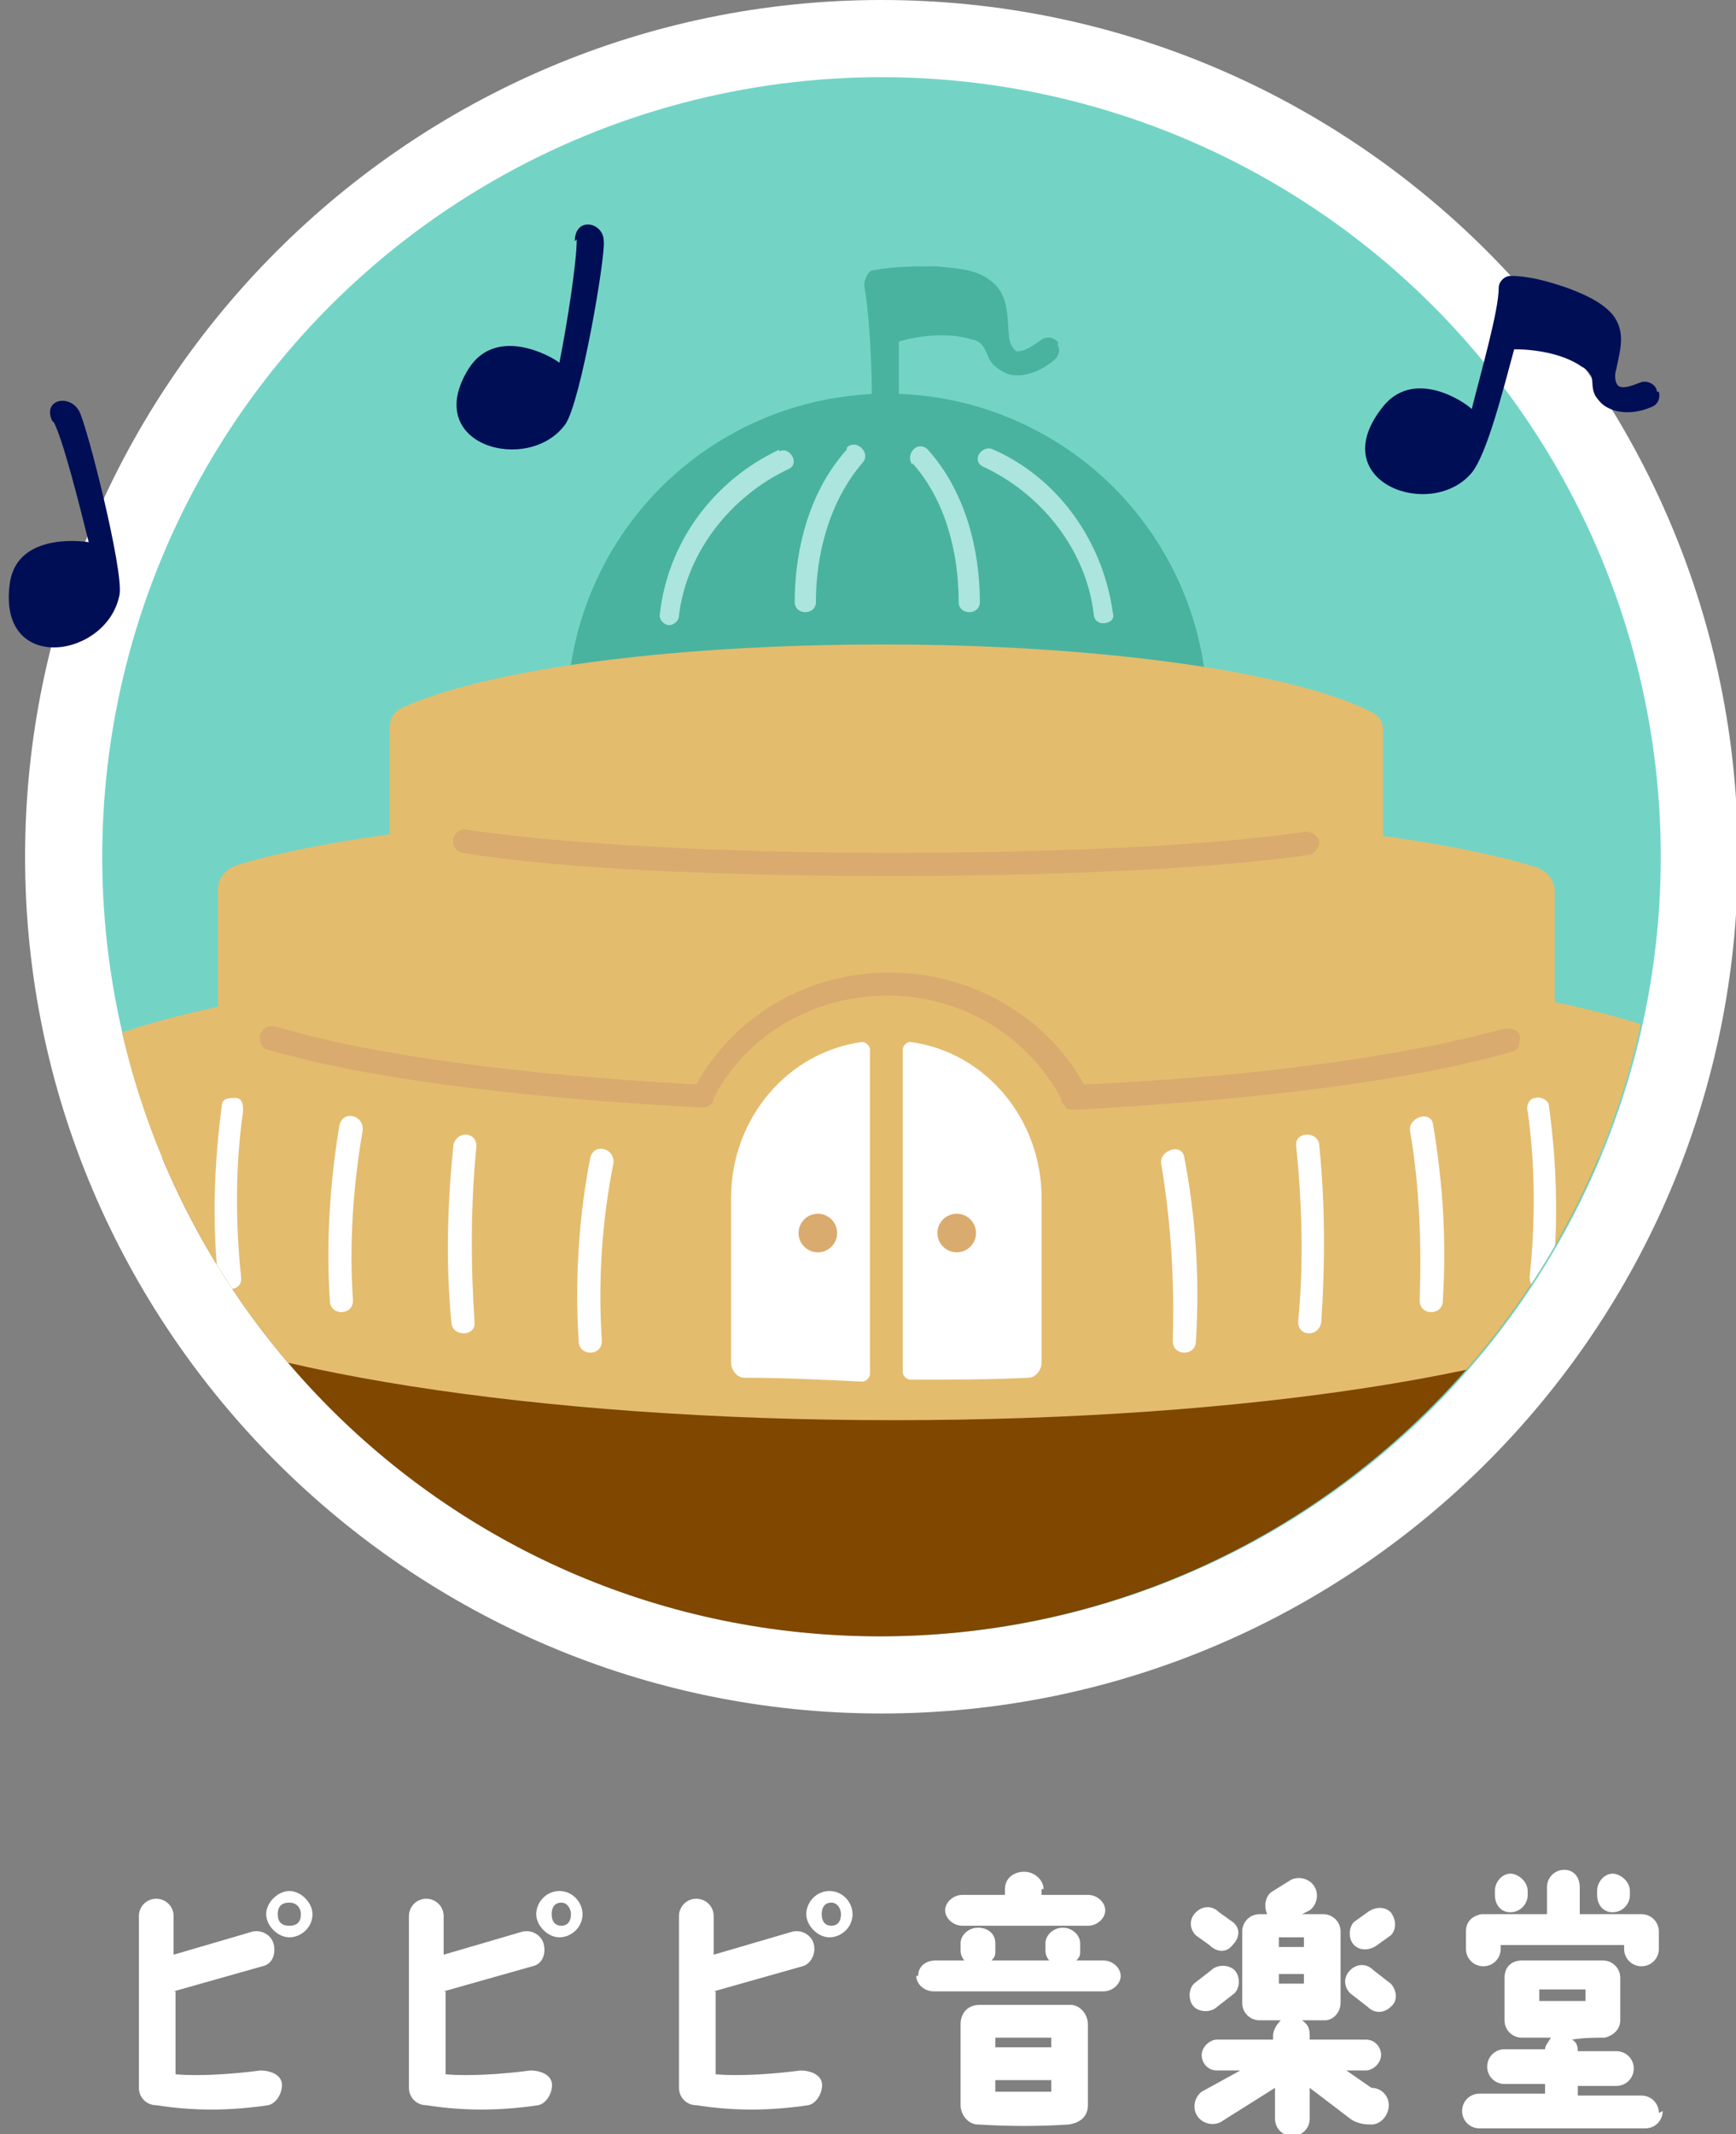
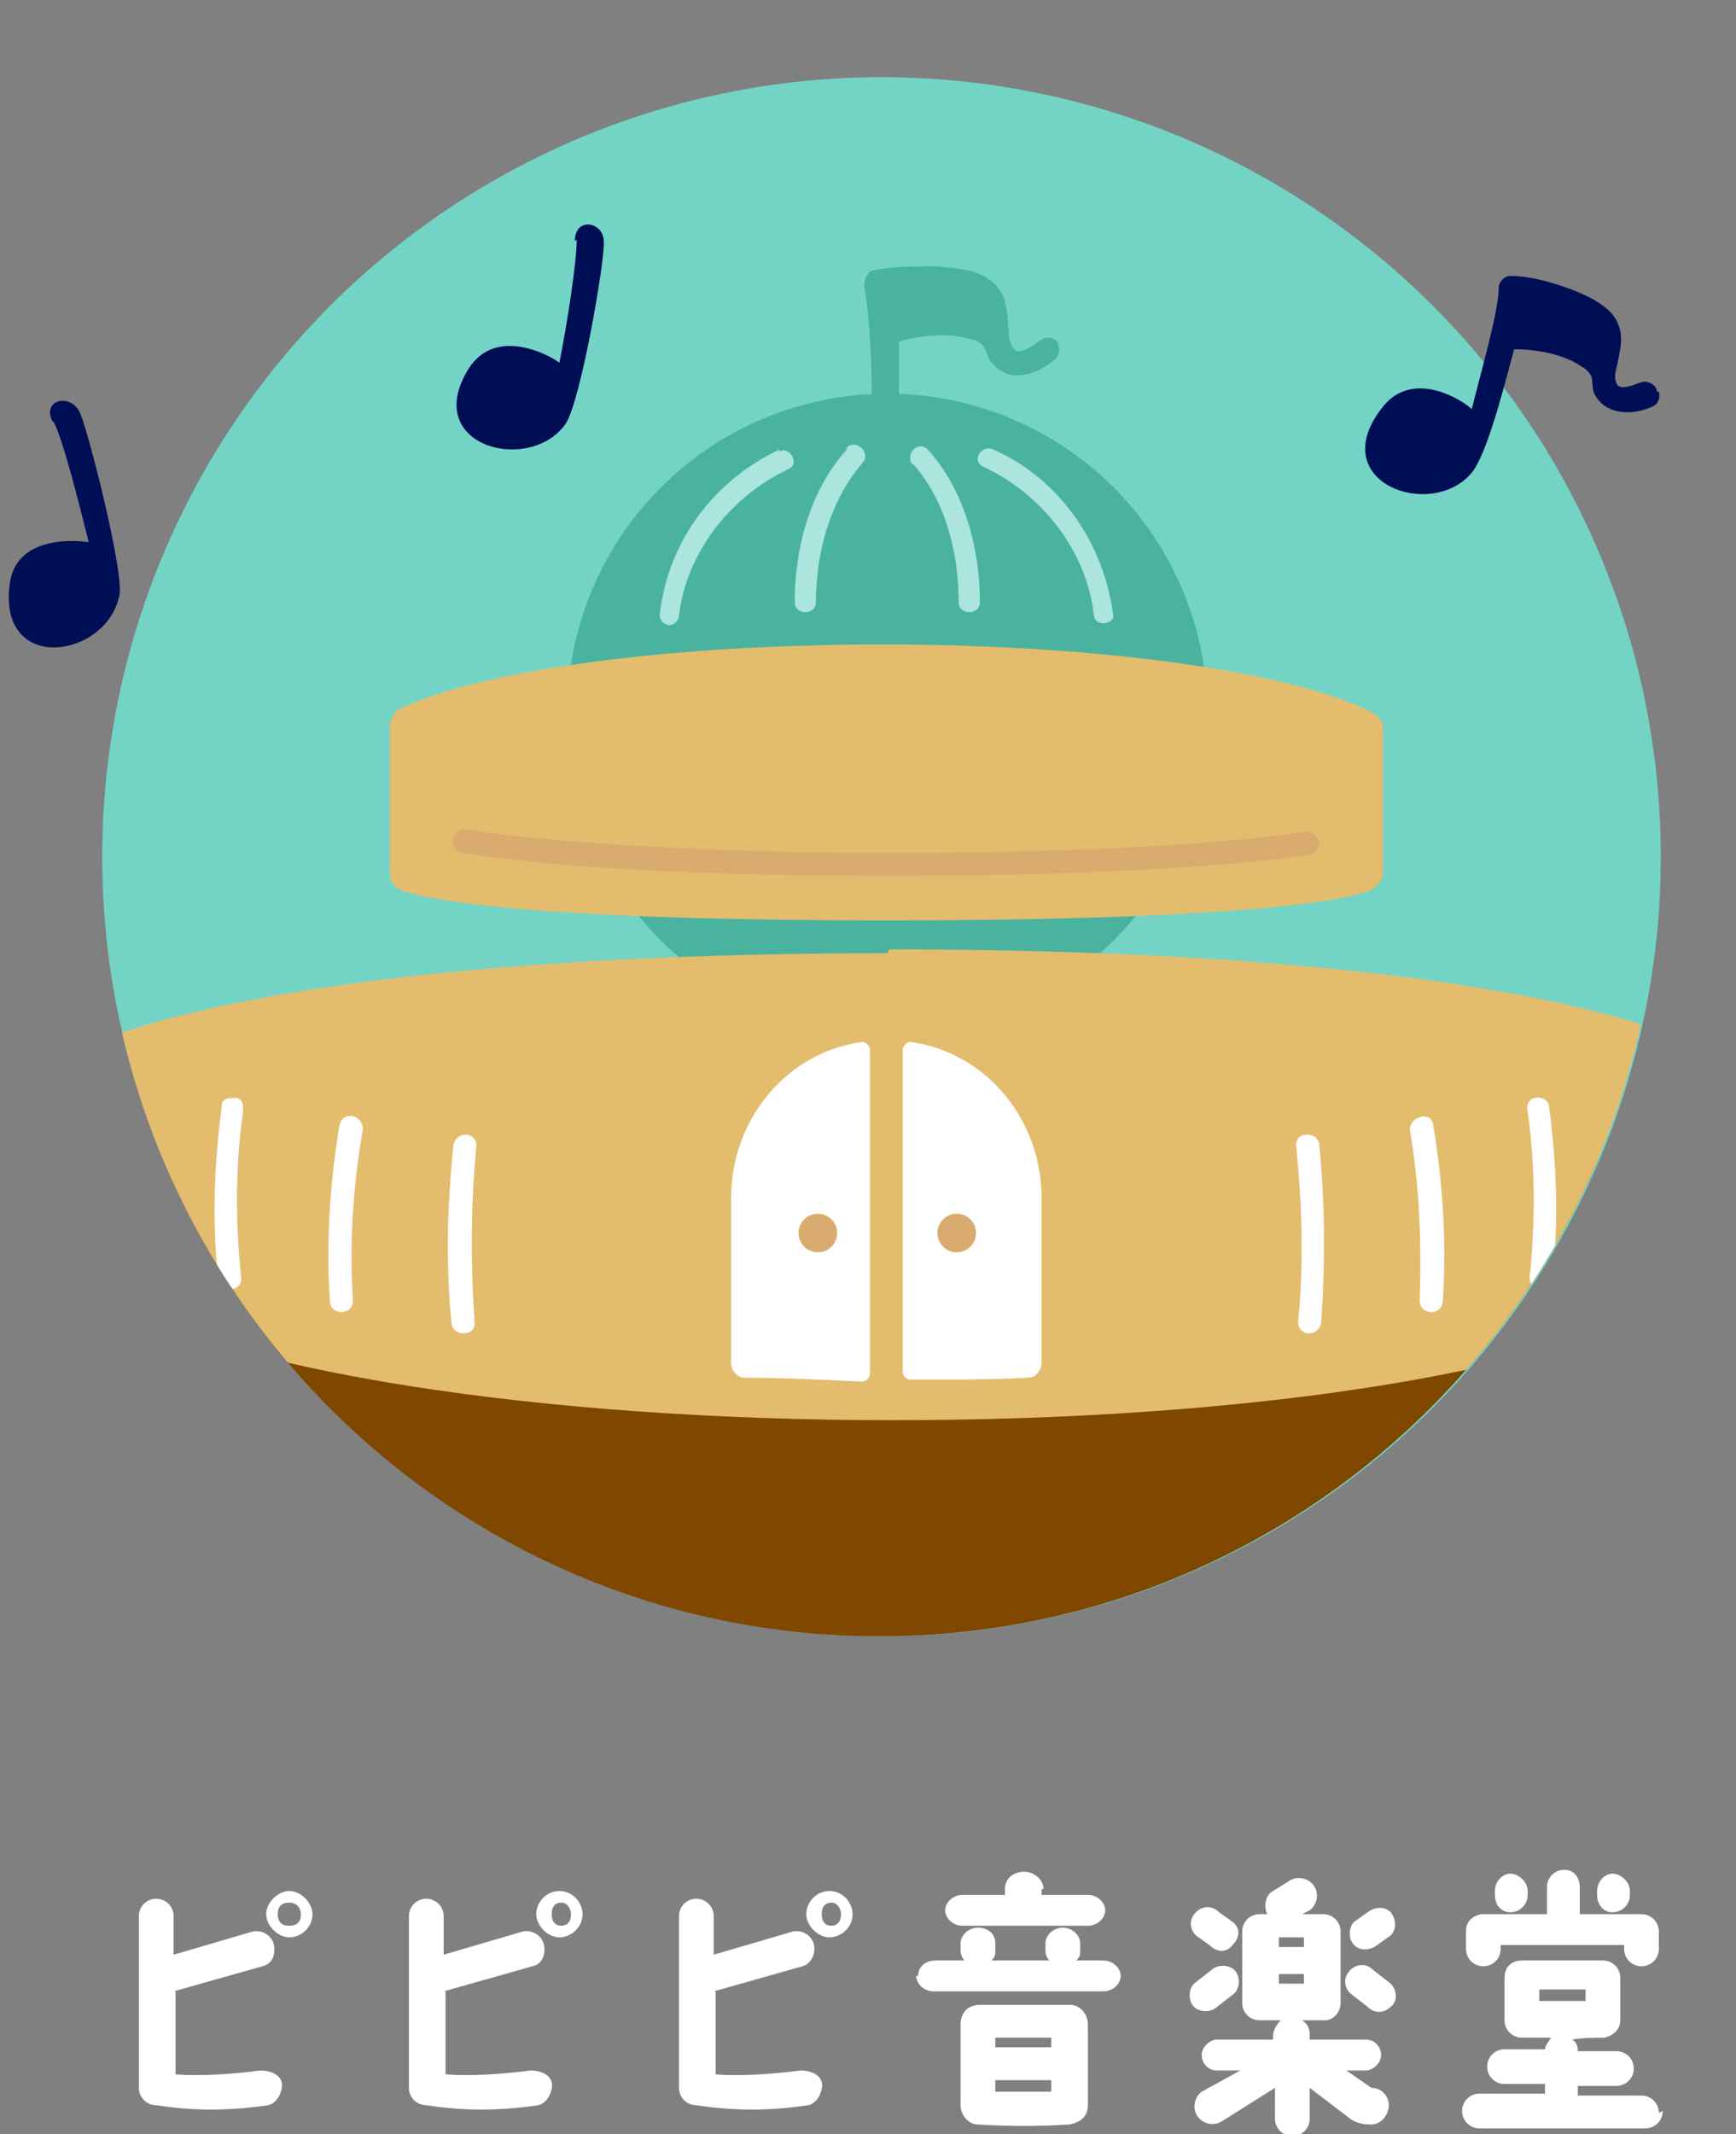
<svg xmlns="http://www.w3.org/2000/svg" id="_レイヤー_2" version="1.1" viewBox="0 0 90 110.6">
  <rect x="0" y="0" width="90" height="110.6" fill="#808080" stroke="none" />
  <defs>
    <style>
      .st0 {
        fill: none;
      }

      .st1 {
        fill: #abe5dd;
      }

      .st2 {
        fill: #daab6e;
      }

      .st3 {
        fill: #7f4700;
      }

      .st4 {
        fill: #fff;
      }

      .st5 {
        fill: #e4bc6e;
      }

      .st6 {
        fill: #000e56;
      }

      .st7 {
        fill: #73d4c6;
      }

      .st8 {
        fill: #49b39f;
      }

      .st9 {
        clip-path: url(#clippath);
      }
    </style>
    <clipPath id="clippath">
      <path class="st0" d="M86,44.4c0,22.3-18.1,40.4-40.4,40.4S5.3,66.7,5.3,44.4s11-4.5,11.3-6.3C19.2,18.3,25.2,4,45.7,4s23.9,6.6,27.9,24.7c.6,2.8,12.5,12.7,12.5,15.7Z" />
    </clipPath>
  </defs>
  <g id="_レイヤー_2-2">
    <g id="design">
      <g id="btn_pipipi-music-hall_w">
-         <path class="st4" d="M45.7,88.8C21.2,88.8,1.3,68.8,1.3,44.4S21.2,0,45.7,0s44.4,19.9,44.4,44.4-19.9,44.4-44.4,44.4h0ZM45.7,8c-20.1,0-36.4,16.3-36.4,36.4s16.3,36.4,36.4,36.4,36.4-16.3,36.4-36.4S65.7,8,45.7,8Z" />
        <circle class="st7" cx="45.7" cy="44.4" r="40.4" />
        <g>
          <path class="st4" d="M9.1,103.2v4.3c1.2.1,2.9,0,4.4-.2.5,0,1,.2,1.1.6s-.2,1.1-.7,1.2c-2,.3-3.9.3-5.8,0-.5,0-.9-.4-.9-.9v-8.9c0-.5.4-.9.9-.9s.9.4.9.9v2l4.1-1.2c.5-.1,1,.2,1.1.7.1.5-.1,1-.6,1.1l-4.6,1.3s0,0,0,0ZM16.2,99.2c0,.7-.6,1.2-1.2,1.2s-1.2-.6-1.2-1.2.6-1.2,1.2-1.2,1.2.6,1.2,1.2ZM15.6,99.2c0-.3-.2-.6-.6-.6s-.6.2-.6.6.2.6.6.6.6-.2.6-.6Z" />
          <path class="st4" d="M23.1,103.2v4.3c1.2.1,2.9,0,4.4-.2.5,0,1,.2,1.1.6s-.2,1.1-.7,1.2c-2,.3-3.9.3-5.8,0-.5,0-.9-.4-.9-.9v-8.9c0-.5.4-.9.9-.9s.9.4.9.9v2l4.1-1.2c.5-.1,1,.2,1.1.7.1.5-.1,1-.6,1.1l-4.6,1.3s0,0,0,0ZM30.2,99.2c0,.7-.6,1.2-1.2,1.2s-1.2-.6-1.2-1.2.5-1.2,1.2-1.2,1.2.6,1.2,1.2ZM29.6,99.2c0-.3-.2-.6-.5-.6s-.5.2-.5.6.2.6.5.6.5-.2.5-.6Z" />
          <path class="st4" d="M37.1,103.2v4.3c1.2.1,2.9,0,4.4-.2.5,0,1,.2,1.1.6s-.2,1.1-.7,1.2c-2,.3-3.9.3-5.8,0-.5,0-.9-.4-.9-.9v-8.9c0-.5.4-.9.9-.9s.9.4.9.9v2l4.1-1.2c.5-.1,1,.2,1.1.7.1.5-.2,1-.6,1.1l-4.6,1.3s0,0,0,0ZM44.2,99.2c0,.7-.6,1.2-1.2,1.2s-1.2-.6-1.2-1.2.5-1.2,1.2-1.2,1.2.6,1.2,1.2ZM43.6,99.2c0-.3-.2-.6-.5-.6s-.5.2-.5.6.2.6.5.6.5-.2.5-.6Z" />
          <path class="st4" d="M47.6,102.4c0-.5.4-.8.9-.8h1.5c-.1-.1-.2-.3-.2-.5v-.4c0-.4.4-.8.9-.8s.9.3.9.8v.4c0,.2,0,.3-.2.5h3c-.1-.1-.2-.3-.2-.5v-.4c0-.4.4-.8.9-.8s.9.4.9.8v.4c0,.2,0,.3-.2.5h1.4c.5,0,.9.4.9.8s-.4.8-.9.8h-8.8c-.5,0-.9-.4-.9-.8h0ZM54,97.9v.3h2.4c.5,0,.9.4.9.8s-.4.8-.9.8h-6.5c-.5,0-.9-.4-.9-.8s.4-.8.9-.8h2.2v-.3c0-.6.5-.9,1-.9s1,.4,1,.9h0ZM50.7,110.1c-.5,0-.9-.5-.9-1v-4.2c0-.5.3-1,1-1h4.7c.5,0,.9.5.9,1v4.2c0,.5-.3.9-1,1-1.5.1-3.1.1-4.7,0h0ZM51.6,106.1h2.9v-.5h-2.9v.5ZM51.6,108.4c.8,0,1.8,0,2.9,0v-.6h-2.9v.6Z" />
          <path class="st4" d="M61.9,102.8l.9-.7c.3-.3.9-.3,1.2,0,.3.3.3.9,0,1.2l-.9.7c-.3.3-.9.3-1.2,0-.3-.3-.3-.9,0-1.2h0ZM62,99.1c.3-.3.8-.4,1.2,0l.7.5c.4.3.4.8,0,1.2-.3.4-.8.4-1.2,0l-.7-.5c-.3-.3-.4-.8,0-1.2ZM66.1,108.2l-2.7,1.7c-.4.3-1,.2-1.3-.2-.3-.4-.2-1,.2-1.3l2-1.1h-1.2c-.5,0-.8-.4-.8-.8s.4-.8.8-.8h2.9v-.2c0-.3.2-.6.4-.8-.4,0-.8,0-1.1,0-.5,0-.9-.4-.9-.9v-3.7c0-.5.4-.9.9-.9h.4c-.2-.4-.1-1,.3-1.2l.8-.5c.4-.3,1-.2,1.3.2.3.4.2,1-.2,1.3l-.4.2c.4,0,.7,0,1.1,0,.5,0,.9.4.9.9v3.7c0,.5-.4.9-.8.9-.4,0-.8,0-1.2,0,.3.2.4.4.4.8v.2h2.9c.5,0,.8.4.8.8s-.4.8-.8.8h-1l1.3.9h0c.5,0,.9.4.9.9,0,.5-.4,1-.9,1-.2,0-.7,0-1.1-.3l-2.1-1.6v1.6c0,.5-.4.9-.9.9s-.9-.4-.9-.9v-1.5h0ZM66.3,100.9h1.3v-.5h-1.3v.5ZM67.6,102.8v-.5h-1.3v.5c.4,0,.8,0,1.3,0ZM70,102.1c.3-.3.8-.4,1.2,0l.9.7c.3.3.4.9,0,1.2-.3.3-.8.4-1.2,0l-.9-.7c-.3-.3-.4-.8,0-1.2h0ZM70.2,100.8c-.3-.3-.3-.9,0-1.2l.7-.5c.4-.3.9-.3,1.2,0,.3.4.3.9,0,1.2l-.7.5c-.4.3-.9.3-1.2,0h0Z" />
          <path class="st4" d="M86.2,109.4c0,.5-.4.9-.9.9h-8.6c-.5,0-.9-.4-.9-.9s.4-.9.9-.9h3.4v-.5h-2.1c-.5,0-.9-.4-.9-.9s.4-.9.9-.9h2.1c0-.2.2-.4.3-.6-.5,0-1.1,0-1.5,0-.5,0-.9-.4-.9-.9v-2.2c0-.6.4-.9.9-.9h4.2c.5,0,.9.4.9.9v2.2c0,.5-.4.8-.8.9-.5,0-1.1,0-1.7.1.2.1.3.3.3.6h2c.5,0,.9.4.9.9s-.4.9-.9.9h-2v.5h3.3c.5,0,.9.4.9.9h0ZM81.9,97.9v1.3h3.2c.5,0,.9.4.9.9v.9c0,.5-.4.9-.9.9s-.9-.4-.9-.9v-.2h-6.4v.2c0,.5-.4.9-.9.9s-.9-.4-.9-.9v-.9c0-.5.3-.8.8-.9h3.4v-1.4c0-.5.4-.9.9-.9s.8.4.8.9h0ZM78.3,99.1c-.5,0-.8-.4-.8-.9v-.2c0-.5.4-.9.8-.9s.9.4.9.9v.2c0,.5-.4.9-.9.9ZM79.8,103.7c.7,0,1.5,0,2.4,0v-.6h-2.4s0,.6,0,.6ZM83.6,99.1c-.5,0-.8-.4-.8-.9v-.2c0-.5.4-.9.8-.9s.9.4.9.9v.2c0,.5-.4.9-.9.9Z" />
        </g>
        <g class="st9">
          <g>
            <rect class="st3" x="-3.6" y="60" width="103" height="44" />
            <g>
              <circle class="st8" cx="46" cy="37" r="16.6" />
              <g>
                <g>
                  <path class="st1" d="M43.9,23.3c-1.9,2.1-2.7,5.1-2.7,7.9,0,.7,1.1.7,1.1,0,0-2.5.7-5.2,2.4-7.2.5-.5-.3-1.3-.8-.8h0Z" />
                  <path class="st1" d="M40.4,23.3c-3.4,1.6-5.8,4.8-6.2,8.6,0,.3.3.5.5.5s.5-.2.5-.5c.4-3.3,2.7-6.2,5.7-7.6.6-.3,0-1.2-.5-.9h0Z" />
                </g>
                <g>
                  <path class="st1" d="M47.3,24c1.7,1.9,2.4,4.6,2.4,7.2,0,.7,1.1.7,1.1,0,0-2.8-.8-5.8-2.7-7.9-.5-.5-1.2.2-.8.8h0Z" />
                  <path class="st1" d="M51,24.2c3,1.4,5.3,4.3,5.7,7.6,0,.3.2.5.5.5s.6-.2.5-.5c-.5-3.7-2.8-7-6.2-8.5-.6-.3-1.2.6-.5.9h0Z" />
                </g>
              </g>
              <path class="st8" d="M54.9,17.8c-.2-.3-.6-.4-.9-.2-.3.2-.8.6-1.2.6h0s0,0-.1,0c-.3-.2-.4-.6-.4-.9-.1-1,0-2.1-1-2.8-.8-.6-1.9-.6-2.8-.7-1,0-2.1,0-3.2.2-.3,0-.5.5-.5.8.3,1.6.4,4.4.4,5.8,0,.4.3.6.7.6s.6-.3.7-.6c0-1,0-2,0-2.9,1-.3,2.6-.5,3.8-.1.2,0,.5.2.6.4.2.3.2.6.5.9.2.2.5.4.8.5.8.2,1.7-.2,2.3-.7.3-.2.4-.6.2-.9h0Z" />
-               <path class="st5" d="M46,41.8c-21.4,0-30.6,2.1-33.6,3-.7.2-1.1.7-1.1,1.3v6.2c0,.5.3,1,.8,1.2,5.2,2.6,18.5,4.4,34,4.4s28.1-1.7,33.6-4.2c.5-.2.9-.7.9-1.2v-6.3c0-.6-.4-1.1-1.1-1.3-2.9-.9-12.1-3-33.5-3h0s0,0,0,0Z" />
              <path class="st5" d="M46,49.4c-25.6,0-36.7,3-40.2,4.3-.8.3-1.3,1-1.3,1.9v10c0,.7.4,1.4,1,1.7,6.3,3.7,22.2,6.3,40.8,6.3s33.8-2.5,40.3-6.1c.7-.3,1-1,1-1.8v-10.3c0-.8-.5-1.6-1.3-1.9-3.5-1.3-14.5-4.3-40.2-4.3h0Z" />
              <path class="st5" d="M46,47.7c15.9,0,22.8-.8,24.9-1.5.5-.2.8-.6.8-1v-7.4c0-.4-.2-.7-.6-.9-3.9-2-13.7-3.5-25.3-3.5s-20.9,1.4-25,3.3c-.4.2-.6.6-.6,1v7.5c0,.5.3.9.8,1,2.2.7,9,1.5,24.9,1.5h0Z" />
              <path class="st2" d="M46.1,45.4c-9,0-17.3-.4-22.1-1.2-.3,0-.6-.4-.5-.7,0-.3.4-.6.7-.5,4.7.7,12.9,1.2,21.9,1.2s16.9-.4,21.6-1.1c.3,0,.6.2.7.5,0,.3-.2.6-.5.7-4.8.7-12.9,1.1-21.8,1.1Z" />
              <g>
                <g>
                  <path class="st4" d="M45.1,54.4c0-.2-.2-.4-.4-.4-3.8.5-6.8,3.9-6.8,8.1v8.5c0,.4.3.8.7.8,2,0,4,.1,6.1.2.2,0,.4-.2.4-.4v-16.7h0Z" />
                  <path class="st4" d="M46.8,54.4v16.7c0,.2.2.4.4.4,2.1,0,4.1,0,6.1-.1.4,0,.7-.4.7-.8v-8.5c0-4.2-3-7.6-6.8-8.1-.2,0-.4.2-.4.4Z" />
                </g>
                <g>
                  <circle class="st2" cx="42.4" cy="63.9" r="1" />
                  <circle class="st2" cx="49.6" cy="63.9" r="1" />
                </g>
              </g>
-               <path class="st2" d="M55.6,57.5c-.2,0-.3,0-.4-.2-.1-.1-.2-.2-.2-.4-1.8-3.3-5.2-5.3-9-5.3s-7.3,2-9,5.3c0,.3-.3.5-.6.5-9.4-.5-17.4-1.5-22.5-3-.3,0-.5-.4-.4-.8.1-.3.4-.5.8-.4,5,1.5,12.7,2.5,21.8,3,2-3.6,5.8-5.8,10-5.8s8.1,2.2,10.1,5.8c9-.4,16.8-1.5,21.8-2.9.3,0,.7,0,.8.4,0,.3,0,.7-.4.8-5.2,1.5-13.2,2.5-22.5,3h0,0s0,0,0,0Z" />
              <g>
                <g>
-                   <path class="st4" d="M30.6,60c-.6,3.1-.8,6.3-.6,9.5,0,.8,1.2.8,1.2,0-.2-3.1,0-6.2.6-9.2.1-.8-1-1.1-1.2-.3h0Z" />
                  <path class="st4" d="M23.5,59.4c-.3,3-.4,6-.1,9.1,0,.8,1.3.8,1.2,0-.2-3-.2-6.1.1-9.1,0-.8-1.1-.8-1.2,0h0Z" />
                  <path class="st4" d="M17.6,58.3c-.5,3-.7,6.1-.5,9.1,0,.8,1.2.8,1.2,0-.2-2.9,0-5.9.5-8.8.1-.8-1-1.1-1.2-.3h0Z" />
                  <path class="st4" d="M11.5,57.3c-.4,3-.5,6-.2,8.9,0,.8,1.3.8,1.2,0-.3-2.9-.3-5.8.1-8.6,0-.3,0-.7-.4-.7-.3,0-.7,0-.7.4h0Z" />
                </g>
                <g>
-                   <path class="st4" d="M60.2,60.3c.5,3,.7,6.1.6,9.2,0,.8,1.2.8,1.2,0,.2-3.2,0-6.4-.6-9.5-.1-.8-1.3-.4-1.2.3h0Z" />
                  <path class="st4" d="M67.2,59.4c.3,3,.4,6,.1,9.1,0,.8,1.1.8,1.2,0,.2-3,.2-6.1-.1-9.1,0-.8-1.3-.8-1.2,0h0Z" />
                  <path class="st4" d="M73.1,58.6c.5,2.9.6,5.9.5,8.8,0,.8,1.2.8,1.2,0,.2-3.1,0-6.1-.5-9.1-.1-.8-1.3-.4-1.2.3,0,0,0,0,0,0Z" />
                  <path class="st4" d="M79.2,57.6c.4,2.8.4,5.8.1,8.6,0,.8,1.1.8,1.2,0,.3-3,.2-6-.2-8.9,0-.3-.5-.5-.7-.4-.3,0-.5.4-.4.7h0Z" />
                </g>
              </g>
            </g>
          </g>
        </g>
        <path class="st6" d="M85.9,20.3c0-.3-.4-.6-.8-.5-.3.1-.9.4-1.2.2h0s0,0,0,0c-.2-.2-.2-.6-.1-.9.2-1,.5-1.9-.2-2.8-.6-.7-1.6-1.1-2.4-1.4-.9-.3-1.9-.6-2.9-.6-.3,0-.6.3-.6.6,0,1.2-.9,4.3-1.4,6.3-.4-.4-3.1-2.2-4.7,0-2.9,3.8,2.6,5.8,4.7,3.3.8-1,1.6-4.2,2.2-6.4,1,0,2.5.2,3.5.9.2.1.4.3.5.5.1.3,0,.6.2,1,.2.3.4.5.6.6.7.4,1.6.3,2.3,0,.3-.1.5-.4.4-.8,0,0,0,0,0,0Z" />
        <path class="st6" d="M29.9,12.4c0,1.2-.5,4.4-.9,6.4-.5-.4-3.3-1.9-4.7.3-2.5,4,3.1,5.5,5,2.9.8-1.1,2.1-8.7,2-9.5,0-1-1.5-1.3-1.5,0,0,0,0,0,0,0Z" />
        <path class="st6" d="M2.8,21.9c.5,1,1.3,4.2,1.8,6.2-.6-.1-3.8-.4-4.1,2.2-.6,4.7,5.1,3.8,5.7.5.2-1.3-1.7-8.8-2.1-9.5-.5-.9-1.9-.6-1.4.5h0Z" />
      </g>
    </g>
  </g>
</svg>